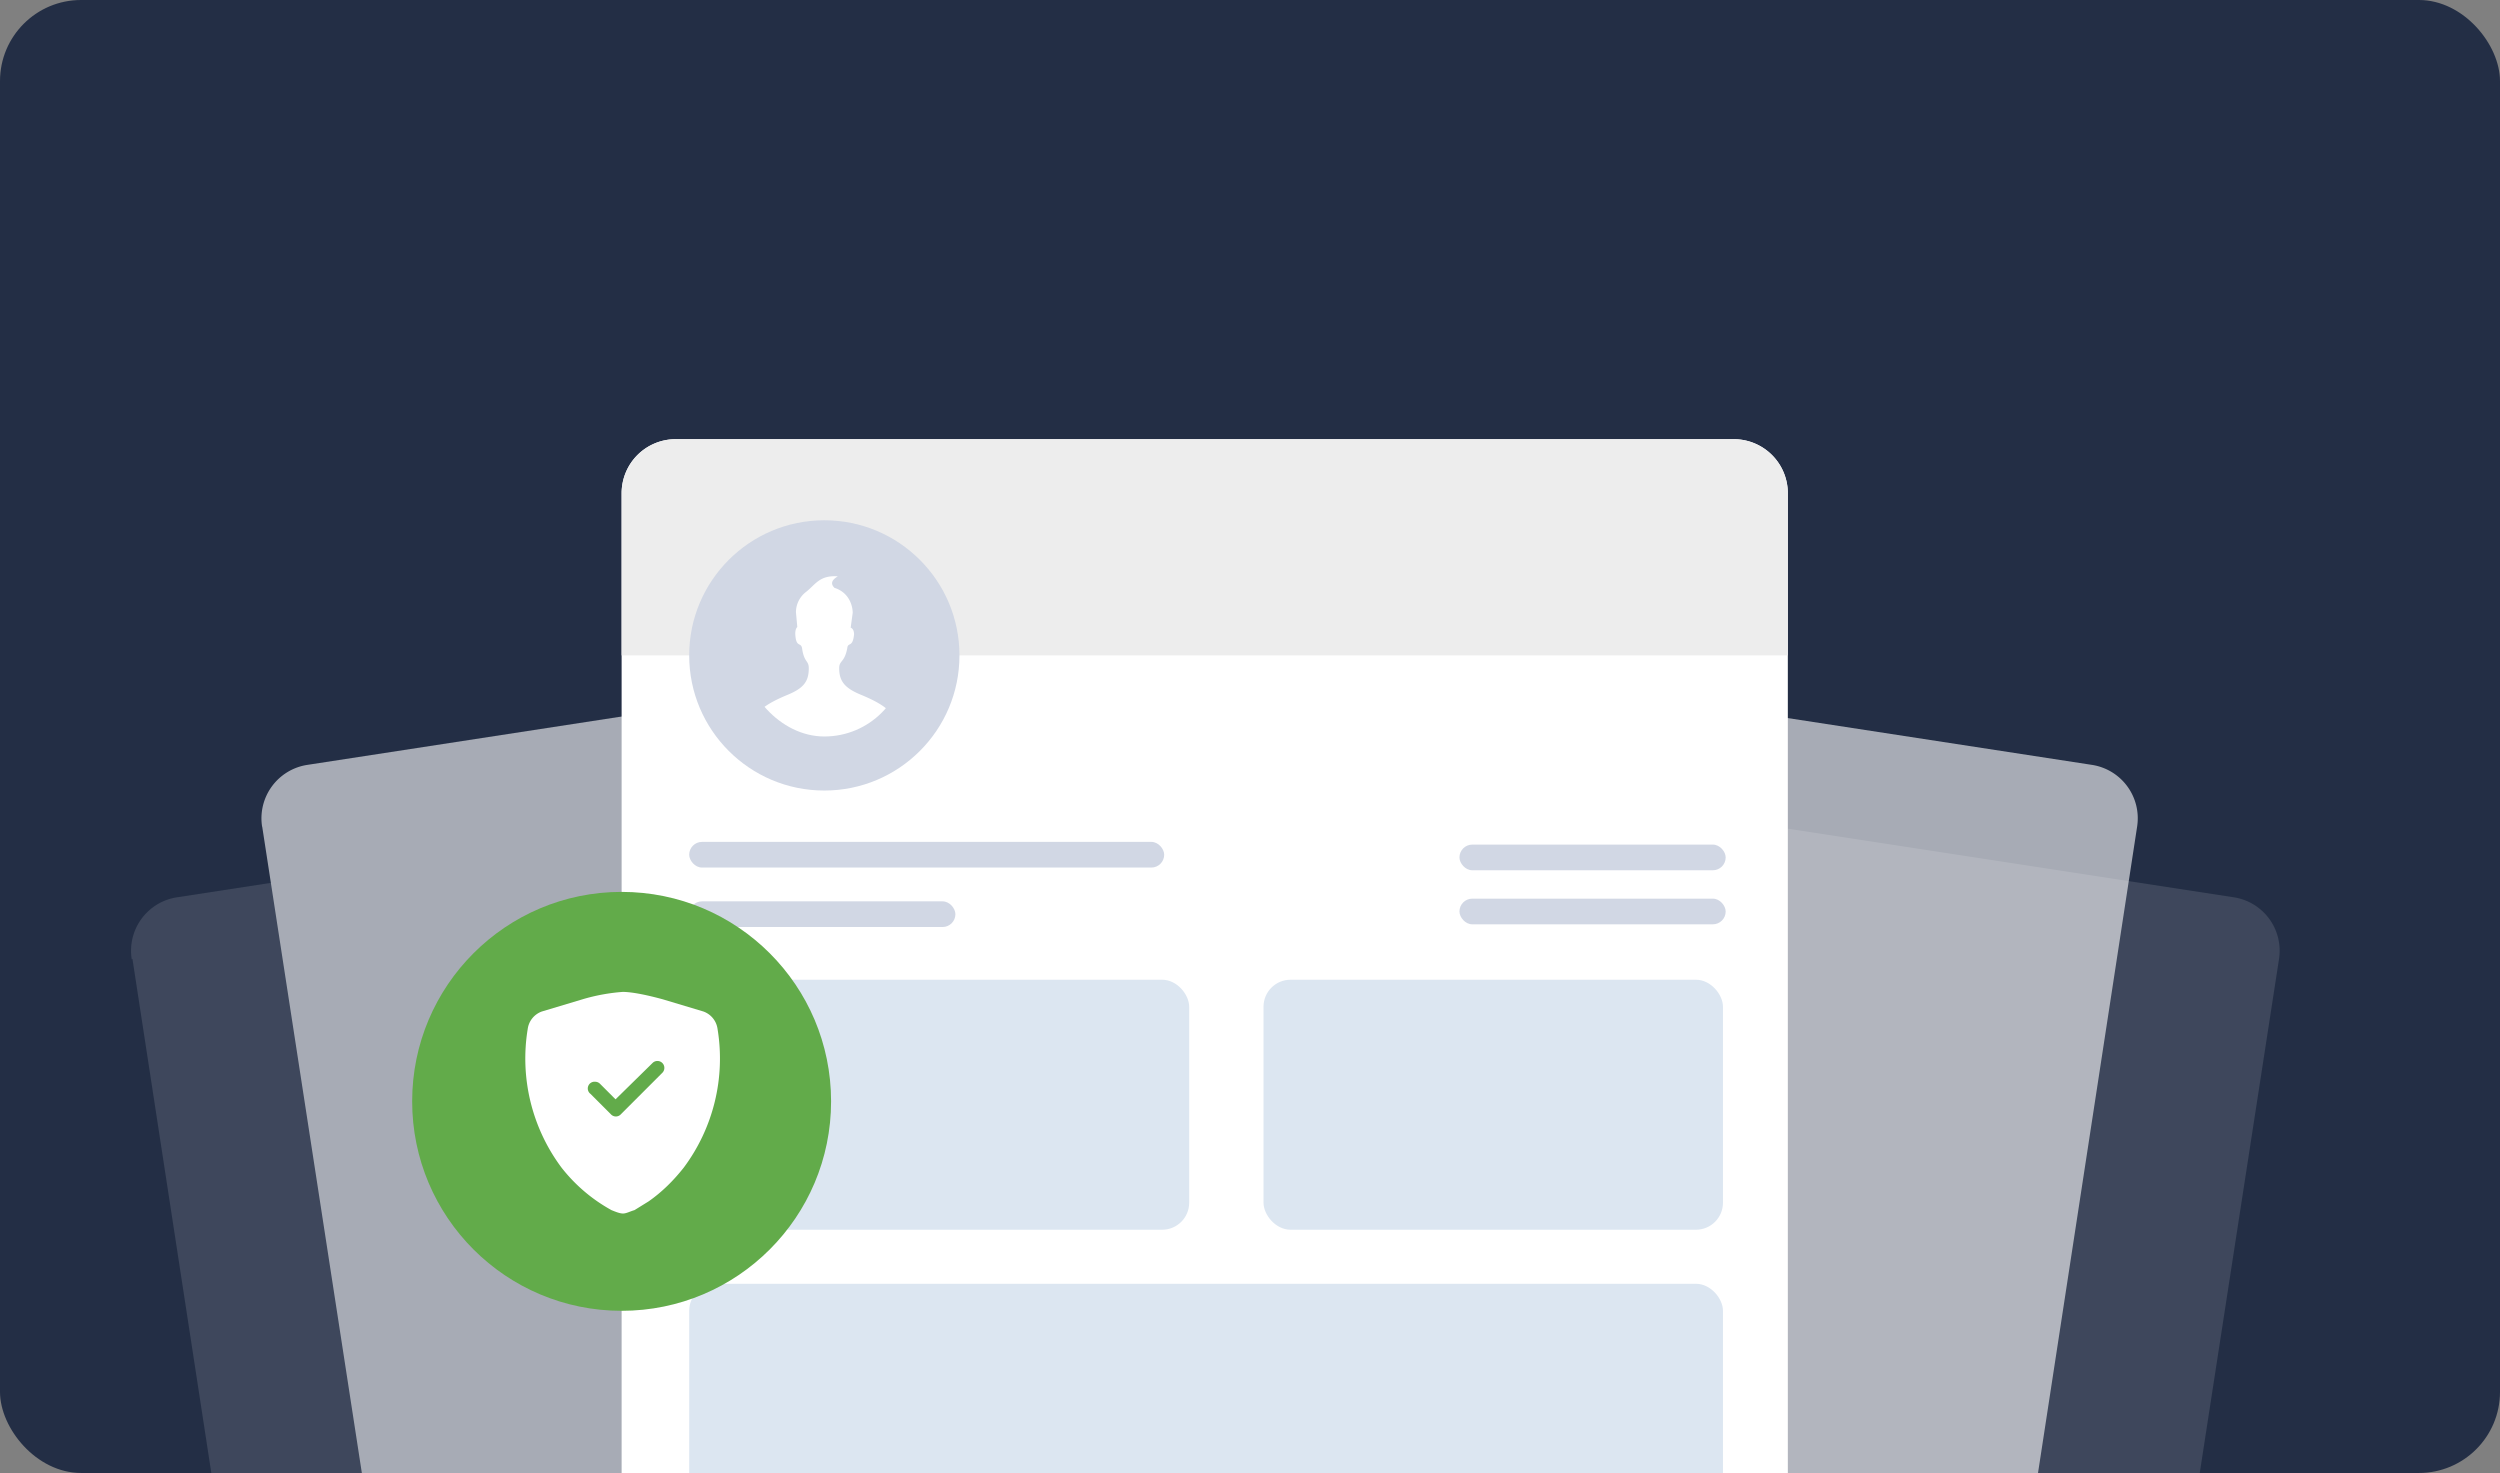
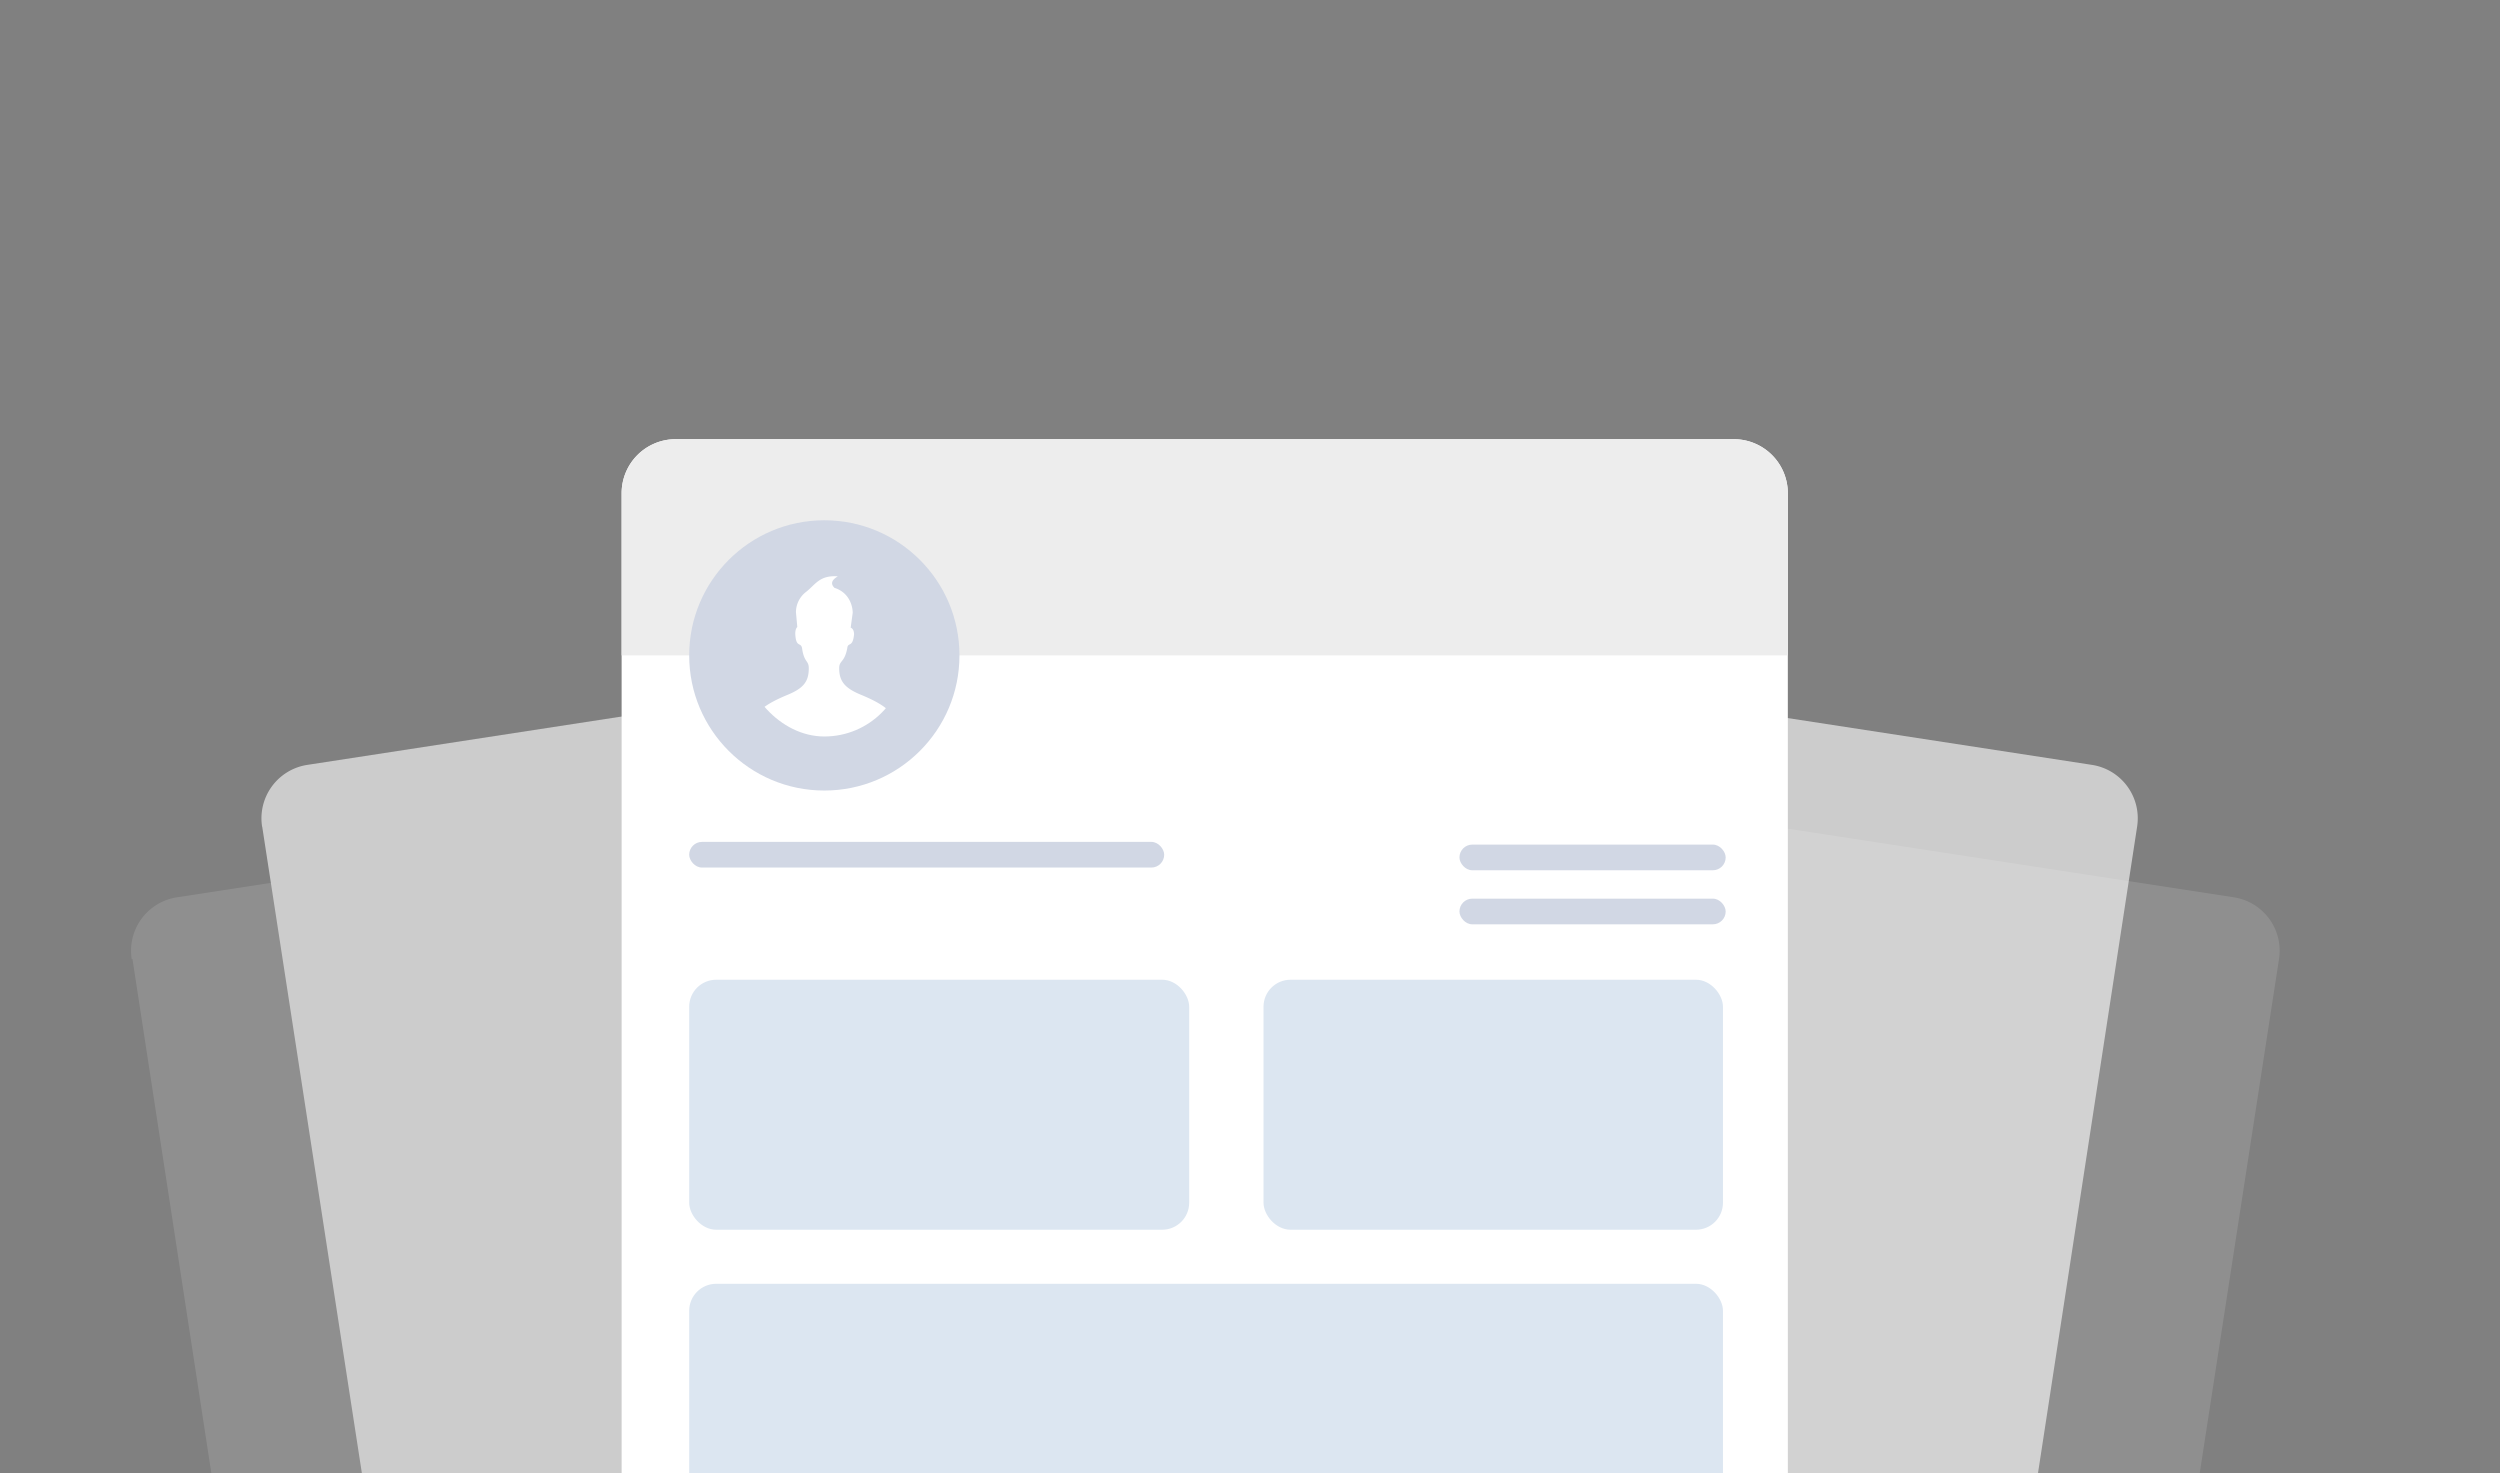
<svg xmlns="http://www.w3.org/2000/svg" width="370" height="218" fill="none">
  <rect width="100%" height="100%" fill="#808080" stroke="none" />
  <g clip-path="url(#a)">
-     <path fill="#232E45" d="M0 0h370v218H0z" />
    <g opacity=".6">
      <path fill="#fff" d="M145.8 96.1a8 8 0 0 1 9.1-6.7l154.7 23.8a8 8 0 0 1 6.7 9.1l-18.4 120-170.6-26.2 18.5-120Z" />
      <circle cx="155.3" cy="99.4" r="2.3" fill="#D1D7E4" transform="rotate(8.7 155.3 99.4)" />
-       <circle cx="162.7" cy="100.6" r="2.3" fill="#D1D7E4" transform="rotate(8.7 162.7 100.6)" />
      <circle cx="170.1" cy="101.7" r="2.3" fill="#D1D7E4" transform="rotate(8.7 170 101.7)" />
      <path fill="#222D39" d="m158.4 142.6-.7-.2.2-1h.8l.2-.2.1-.6 1-6.4 1.3.2-1 6.4-.3 1.2a1 1 0 0 1-.6.6h-1ZM164.1 142.2c-.6 0-1-.3-1.4-.6-.4-.3-.6-.6-.7-1-.2-.5-.2-1-.1-1.5 0-.5.2-1 .5-1.4.3-.4.6-.6 1-.8.5-.2 1-.2 1.6-.2.5.1 1 .3 1.4.6.3.3.6.7.7 1.2.1.4.2.9 0 1.4a2.3 2.3 0 0 1-1.6 2.2c-.3.2-.8.2-1.4.1Zm.2-1c.4 0 .8 0 1-.3.3-.3.5-.7.6-1.2 0-.5 0-1-.2-1.3-.1-.3-.5-.5-.9-.6-.4 0-.8 0-1.1.3a2 2 0 0 0-.5 1.2c-.1.5 0 1 .1 1.2.2.4.5.6 1 .6ZM171.5 137.8c.7.1 1.2.3 1.4.7.3.4.4 1 .3 1.8l-.5 3-1.3-.1.5-3.1v-.9c-.2-.1-.4-.3-.8-.3a2 2 0 0 0-1.3.3l-.6 3.7-1.2-.2 1.2-7.9 1.2.2-.5 3.2c.6-.4 1-.5 1.6-.4ZM177.7 138.7c.7.1 1.1.4 1.4.8.3.4.4 1 .2 1.7l-.4 3.1-1.3-.2.5-3-.1-1-.7-.3a2 2 0 0 0-1.4.4l-.5 3.6-1.3-.2.8-5.2 1.3.2-.1.5c.5-.3 1-.4 1.6-.4ZM184.6 145.4c-1-.2-1.7-.5-2.4-1l.2-1c.7.4 1.5.7 2.4.9l1-.1.4-.6c0-.3 0-.5-.2-.7l-.8-.5-.6-.3a5 5 0 0 1-1-.5l-.5-.7c-.1-.3-.2-.6-.1-1 .1-.8.4-1.3.9-1.6.4-.3 1-.3 1.8-.2a5 5 0 0 1 2.2.8l-.2 1.1c-.6-.4-1.4-.7-2.2-.8-.7-.1-1.1.1-1.2.7l.1.7.8.4.7.3.9.5.6.8v1.1c0 .6-.3 1.1-.9 1.4-.5.3-1.1.4-1.9.3ZM195.3 141.4c.6.1 1 .4 1.3.8.3.4.4 1 .3 1.7l-.5 3.1-1.3-.2.5-3v-1l-.7-.3c-.4 0-.9 0-1.4.4v.5l-.5 3.1-1.2-.2.5-3.1-.1-.8c-.1-.2-.4-.3-.7-.4-.4 0-.8 0-1.3.4l-.5 3.6-1.3-.2.8-5.2 1.3.2-.1.5c.5-.3 1-.4 1.5-.4.4 0 .8.2 1 .4.3.2.5.4.5.7l1-.5a2 2 0 0 1 .9 0ZM198.9 139.8l1.2.2-.2 1.4-1.2-.2.2-1.4Zm-.4 2.3 1.3.2-.8 5.1-1.3-.2.8-5.1ZM202.6 144l-.4 2.3v.5l.4.2h.6l-.1 1h-1c-.4 0-.8-.2-1-.4-.2-.3-.3-.7-.2-1.1l.4-2.7-.6-.1.1-1.2.7.1.3-1.7 1.2.2-.2 1.7 1.1.2-.1 1.1-1.2-.1ZM207.8 143.4c.7 0 1.1.3 1.4.7.3.4.4 1 .2 1.7l-.4 3.2-1.3-.2.5-3.1-.1-.9c-.1-.2-.4-.3-.7-.4a2 2 0 0 0-1.4.4l-.5 3.6-1.3-.2 1.2-7.8 1.3.2-.5 3.1c.5-.3 1-.4 1.6-.3Z" />
      <path stroke="#D1D7E4" stroke-width="2" d="m162.1 169.3-3.8 25" />
      <rect width="70.3" height="3.8" x="176.3" y="169.6" fill="#D1D7E4" rx="1.9" transform="rotate(8.7 176.3 169.6)" />
      <rect width="39.4" height="3.8" x="177.5" y="161.2" fill="#D1D7E4" rx="1.9" transform="rotate(8.7 177.5 161.2)" />
      <circle cx="162.8" cy="164.6" r="7.4" fill="#4285F4" stroke="#4285F4" stroke-width="2" transform="rotate(8.7 162.8 164.6)" />
      <path fill="#fff" fill-rule="evenodd" d="m168 163.7-.1-.4-.7-.8a.5.5 0 0 0-.7-.2l-4.2 3-1.3-1.8a.5.5 0 0 0-.8-.1l-.8.6a.5.5 0 0 0-.1.8l1.6 2.3.7.8a.5.5 0 0 0 .7.1l.9-.6 4.5-3.3c.2-.1.2-.3.2-.4Z" clip-rule="evenodd" />
      <rect width="85.3" height="3.8" x="170.5" y="206.6" fill="#D1D7E4" rx="1.9" transform="rotate(8.7 170.5 206.6)" />
      <rect width="46.9" height="3.8" x="171.8" y="198.3" fill="#D1D7E4" rx="1.9" transform="rotate(8.7 171.8 198.3)" />
      <circle cx="157.1" cy="201.7" r="8.4" fill="#4285F4" transform="rotate(8.7 157 201.7)" />
      <path fill="#fff" fill-rule="evenodd" d="M162.2 200.8v-.4l-.7-.9a.5.5 0 0 0-.7 0l-4.2 3-1.3-2-.4-.1h-.4l-.8.7-.2.3v.4l1.7 2.3.7.9a.5.5 0 0 0 .7 0l.9-.5 4.5-3.4.2-.3Z" clip-rule="evenodd" />
    </g>
    <g fill="#fff" opacity=".6">
      <path d="M19.5 142a8 8 0 0 1 6.7-9.2L160 112.2a8 8 0 0 1 9.2 6.7l16 104.3-149.6 23-16-104.3Z" opacity=".2" />
      <path d="M187.6 118.9a8 8 0 0 1 9.1-6.7l133.9 20.6a8 8 0 0 1 6.7 9.1l-16.1 104.4-149.7-23 16.1-104.4Z" opacity=".2" />
      <path d="M38.8 122.4a8 8 0 0 1 6.7-9.2l154.7-23.8a8 8 0 0 1 9.1 6.7l18.5 120-170.5 26.2-18.5-120Z" />
    </g>
    <path fill="#fff" d="M92 73a8 8 0 0 1 8-8h156.6a8 8 0 0 1 8 8v150.6H92V73Z" />
    <rect width="70.3" height="3.8" x="102" y="124.6" fill="#D1D7E4" rx="1.9" />
-     <rect width="39.4" height="3.8" x="102" y="133.4" fill="#D1D7E4" rx="1.9" />
    <rect width="74" height="37" x="102" y="145" fill="#DCE6F1" rx="4" />
    <rect width="153" height="37" x="102" y="190" fill="#DCE6F1" rx="4" />
    <rect width="68" height="37" x="187" y="145" fill="#DCE6F1" rx="4" />
    <rect width="39.4" height="3.8" x="216" y="125" fill="#D1D7E4" rx="1.9" />
    <rect width="39.4" height="3.8" x="216" y="133" fill="#D1D7E4" rx="1.9" />
    <path fill="#EDEDED" d="M92 73a8 8 0 0 1 8-8h156.6a8 8 0 0 1 8 8v24H92V73Z" />
    <circle cx="122" cy="97" r="20" fill="#D1D7E4" />
    <g clip-path="url(#b)">
      <path fill="#fff" d="M119.3 87.6a3.8 3.8 0 0 0-1.5 3l.2 2.2s-.3.2-.3 1c.1 2.1.8 1.2 1 2.1.3 2.2 1 1.8 1 3 0 2-.8 3-3.3 4-2.6 1.1-5.2 2.5-5.2 4.9v1.2h21.6v-1.2c0-2.4-2.6-3.8-5.2-4.9-2.5-1-3.4-2-3.4-4 0-1.2.8-.8 1.2-3 .1-.9.8 0 1-2 0-.9-.5-1-.5-1l.3-2.2c0-1-.5-3-2.7-3.7-.4-.4-.7-1 .5-1.7-2.7-.2-3.3 1.2-4.7 2.3Z" />
    </g>
-     <circle cx="92" cy="163" r="31" fill="#62AB4A" />
    <g clip-path="url(#c)">
-       <path fill="#fff" fill-rule="evenodd" d="M92.2 146.8a28 28 0 0 0-6 1.1l-6 1.8a3.2 3.2 0 0 0-2.1 2.6 27 27 0 0 0 5 20.5 24.2 24.2 0 0 0 7.4 6.3c.5.2 1.2.5 1.7.5s1-.3 1.7-.5l2.1-1.3c2-1.4 3.7-3.1 5.2-5a27 27 0 0 0 5-20.5 3.2 3.2 0 0 0-2.1-2.6l-6-1.8c-2.2-.6-4.5-1.1-6-1.1Zm4.4 10.5a1 1 0 1 1 1.4 1.5l-6.1 6.1a1 1 0 0 1-1.5 0l-3-3a1 1 0 0 1 .7-1.8 1 1 0 0 1 .7.3l2.3 2.3 5.5-5.4Z" clip-rule="evenodd" />
+       <path fill="#fff" fill-rule="evenodd" d="M92.2 146.8a28 28 0 0 0-6 1.1l-6 1.8a3.2 3.2 0 0 0-2.1 2.6 27 27 0 0 0 5 20.5 24.2 24.2 0 0 0 7.4 6.3c.5.2 1.2.5 1.7.5l2.1-1.3c2-1.4 3.7-3.1 5.2-5a27 27 0 0 0 5-20.5 3.2 3.2 0 0 0-2.1-2.6l-6-1.8c-2.2-.6-4.5-1.1-6-1.1Zm4.4 10.5a1 1 0 1 1 1.4 1.5l-6.1 6.1a1 1 0 0 1-1.5 0l-3-3a1 1 0 0 1 .7-1.8 1 1 0 0 1 .7.3l2.3 2.3 5.5-5.4Z" clip-rule="evenodd" />
    </g>
  </g>
  <defs>
    <clipPath id="a">
      <rect width="370" height="218" fill="#fff" rx="12" />
    </clipPath>
    <clipPath id="b">
      <rect width="24" height="24" x="110" y="85" fill="#fff" rx="12" />
    </clipPath>
    <clipPath id="c">
-       <path fill="#fff" d="M75.8 146.8h32.8v32.8H75.8z" />
-     </clipPath>
+       </clipPath>
  </defs>
</svg>